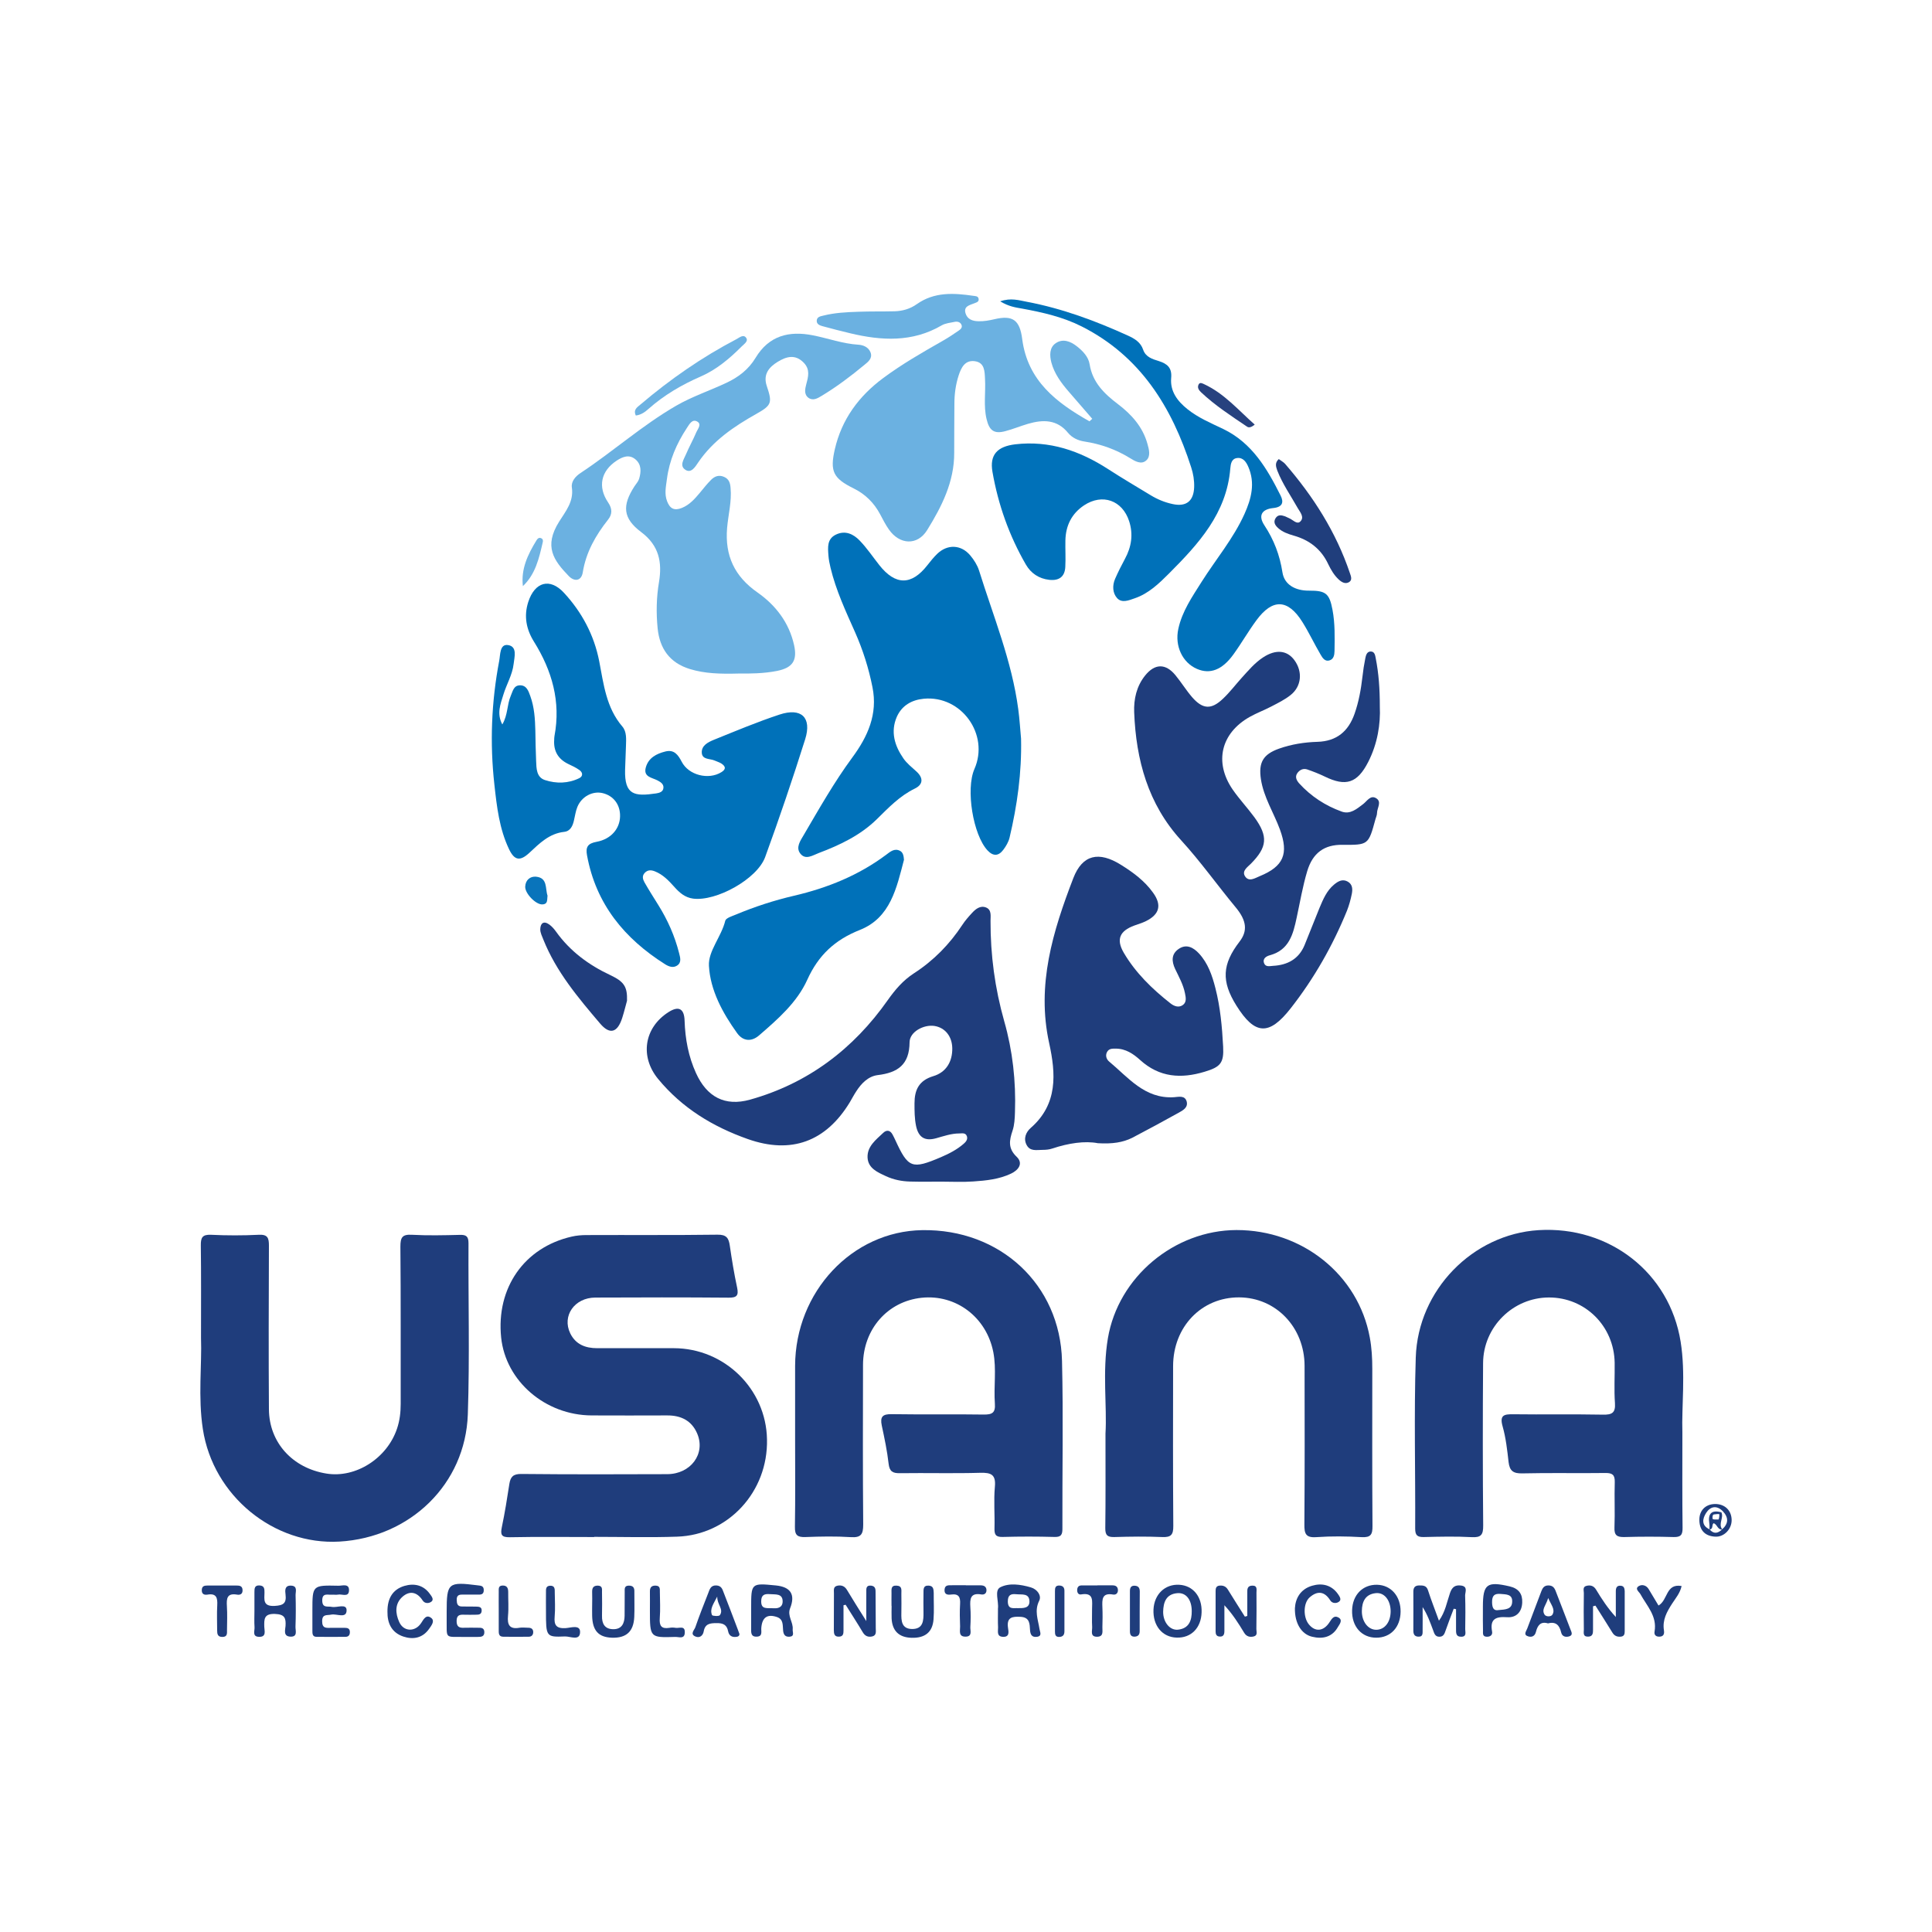
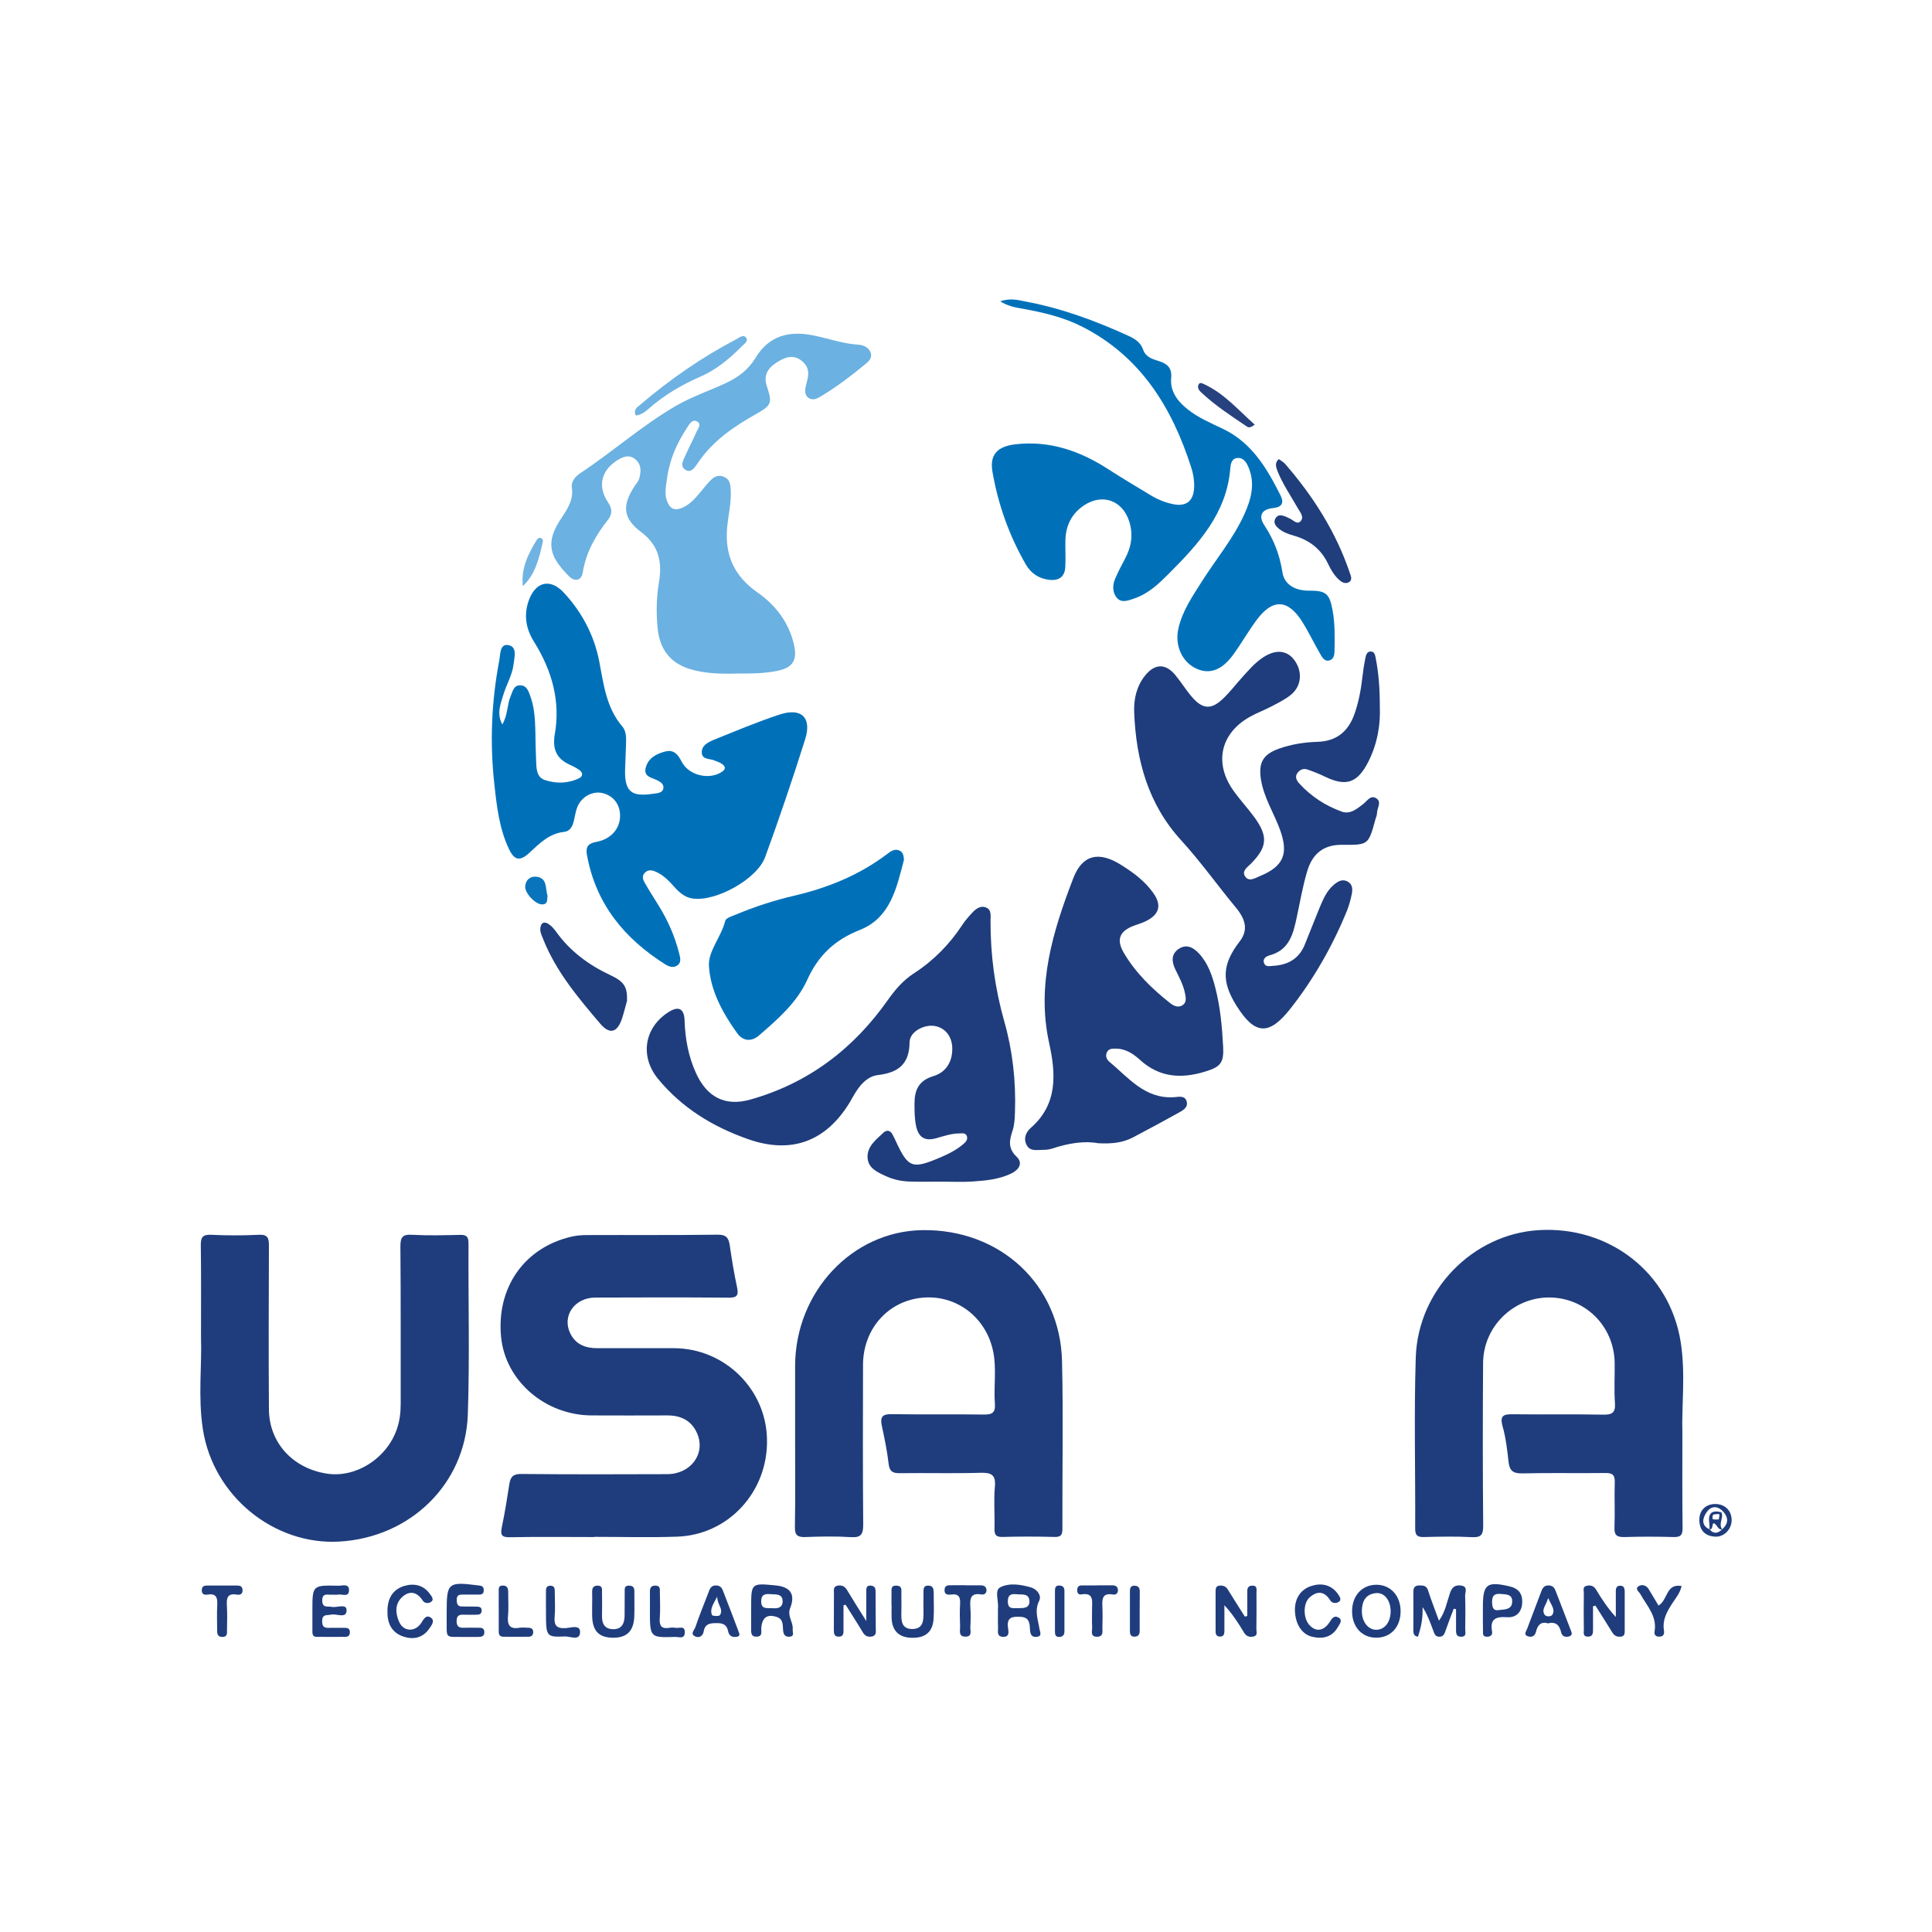
<svg xmlns="http://www.w3.org/2000/svg" style="isolation:isolate" viewBox="0 0 200 200" width="200pt" height="200pt">
  <defs>
    <clipPath id="_clipPath_3U21nGlGC8QoAybGzjzF1eA8nIpGCcQb">
      <rect width="200" height="200" />
    </clipPath>
  </defs>
  <g clip-path="url(#_clipPath_3U21nGlGC8QoAybGzjzF1eA8nIpGCcQb)">
    <g style="isolation:isolate" />
    <g>
      <path d=" M 51.999 74.994 C 52.579 74.014 52.479 72.954 52.869 72.044 C 53.079 71.574 53.159 70.964 53.809 70.944 C 54.519 70.924 54.709 71.544 54.899 72.064 C 55.319 73.224 55.389 74.434 55.419 75.654 C 55.439 76.694 55.449 77.734 55.499 78.774 C 55.529 79.554 55.529 80.464 56.419 80.754 C 57.589 81.134 58.829 81.114 59.969 80.554 C 60.369 80.354 60.339 79.964 59.979 79.714 C 59.629 79.464 59.229 79.274 58.839 79.094 C 57.779 78.584 57.289 77.754 57.369 76.584 C 57.379 76.454 57.369 76.324 57.399 76.194 C 58.069 72.634 57.149 69.424 55.269 66.414 C 54.479 65.144 54.209 63.774 54.689 62.304 C 55.359 60.244 56.919 59.784 58.379 61.364 C 60.229 63.364 61.499 65.734 62.029 68.444 C 62.489 70.824 62.749 73.254 64.429 75.214 C 64.889 75.754 64.819 76.524 64.799 77.224 C 64.779 78.044 64.729 78.874 64.709 79.694 C 64.639 82.304 65.679 82.464 67.919 82.134 C 68.239 82.084 68.649 81.984 68.679 81.554 C 68.709 81.154 68.379 80.954 68.059 80.784 C 67.479 80.484 66.569 80.434 66.859 79.424 C 67.139 78.444 67.959 78.024 68.879 77.794 C 69.789 77.564 70.199 78.144 70.569 78.854 C 71.289 80.254 73.349 80.764 74.679 79.934 C 75.179 79.624 75.119 79.344 74.699 79.054 C 74.489 78.914 74.229 78.844 73.989 78.734 C 73.499 78.514 72.699 78.664 72.649 77.934 C 72.599 77.174 73.309 76.824 73.899 76.584 C 76.149 75.674 78.389 74.734 80.689 73.974 C 82.959 73.224 84.059 74.274 83.349 76.534 C 82.059 80.624 80.679 84.694 79.209 88.724 C 78.369 91.014 74.129 93.334 71.749 93.024 C 70.919 92.914 70.339 92.414 69.809 91.814 C 69.229 91.164 68.629 90.534 67.799 90.204 C 67.399 90.044 67.039 90.034 66.729 90.374 C 66.439 90.694 66.549 91.034 66.719 91.344 C 67.169 92.134 67.659 92.904 68.139 93.674 C 69.109 95.224 69.849 96.884 70.299 98.664 C 70.409 99.114 70.589 99.644 70.079 99.964 C 69.669 100.224 69.229 100.054 68.859 99.824 C 64.639 97.164 61.689 93.584 60.769 88.544 C 60.609 87.684 60.839 87.314 61.759 87.144 C 63.269 86.864 64.169 85.774 64.189 84.494 C 64.209 83.294 63.509 82.374 62.389 82.104 C 61.349 81.854 60.209 82.454 59.769 83.534 C 59.589 83.974 59.529 84.454 59.419 84.914 C 59.289 85.494 59.049 86.044 58.399 86.114 C 56.859 86.284 55.849 87.304 54.799 88.284 C 53.839 89.174 53.259 89.084 52.699 87.914 C 51.689 85.804 51.429 83.504 51.179 81.224 C 50.699 76.934 50.869 72.644 51.679 68.404 C 51.799 67.774 51.729 66.664 52.569 66.774 C 53.589 66.914 53.249 68.014 53.169 68.744 C 53.039 69.874 52.419 70.864 52.099 71.944 C 51.809 72.894 51.399 73.874 51.999 74.994 Z " fill="rgb(0,113,185)" />
      <path d=" M 142.839 73.154 C 142.919 74.934 142.609 76.974 141.639 78.874 C 140.509 81.084 139.319 81.454 137.129 80.384 C 136.549 80.104 135.939 79.864 135.329 79.654 C 134.919 79.514 134.549 79.684 134.299 80.034 C 134.029 80.424 134.219 80.784 134.489 81.094 C 135.709 82.434 137.199 83.404 138.889 84.014 C 139.769 84.334 140.449 83.744 141.119 83.234 C 141.509 82.934 141.859 82.294 142.429 82.614 C 143.089 82.984 142.549 83.634 142.549 84.164 C 142.549 84.374 142.449 84.584 142.389 84.794 C 141.659 87.474 141.659 87.474 138.949 87.454 C 137.109 87.434 135.889 88.274 135.319 90.194 C 134.849 91.764 134.579 93.394 134.229 95.004 C 133.869 96.694 133.459 98.334 131.469 98.884 C 131.129 98.974 130.669 99.204 130.859 99.714 C 131.019 100.134 131.459 100.004 131.779 99.984 C 133.279 99.904 134.449 99.284 135.049 97.834 C 135.579 96.554 136.069 95.254 136.599 93.974 C 136.969 93.094 137.339 92.204 138.099 91.574 C 138.509 91.234 138.969 90.954 139.519 91.264 C 140.029 91.554 140.029 92.064 139.939 92.534 C 139.819 93.124 139.659 93.714 139.439 94.274 C 137.959 97.904 136.029 101.294 133.609 104.384 C 131.369 107.244 129.899 107.154 127.989 104.094 C 126.419 101.584 126.509 99.824 128.319 97.474 C 129.149 96.394 129.079 95.334 127.939 93.954 C 126.029 91.654 124.299 89.204 122.269 86.984 C 118.849 83.244 117.599 78.664 117.409 73.724 C 117.359 72.374 117.649 71.044 118.539 69.934 C 119.539 68.684 120.659 68.654 121.679 69.894 C 122.289 70.634 122.789 71.454 123.409 72.174 C 124.509 73.434 125.399 73.484 126.609 72.324 C 127.299 71.674 127.879 70.904 128.519 70.194 C 129.219 69.424 129.889 68.614 130.769 68.044 C 132.069 67.194 133.239 67.304 133.999 68.344 C 134.869 69.534 134.739 71.054 133.599 71.954 C 132.999 72.434 132.279 72.784 131.589 73.144 C 130.859 73.524 130.079 73.814 129.369 74.214 C 126.389 75.894 125.669 78.904 127.599 81.724 C 128.289 82.724 129.129 83.614 129.849 84.594 C 131.299 86.584 131.189 87.694 129.489 89.414 C 129.139 89.764 128.539 90.154 128.879 90.704 C 129.279 91.334 129.909 90.904 130.399 90.704 C 132.879 89.684 133.419 88.394 132.499 85.874 C 131.859 84.134 130.819 82.544 130.529 80.664 C 130.269 78.934 130.749 78.084 132.419 77.494 C 133.699 77.044 135.029 76.834 136.379 76.794 C 138.379 76.734 139.589 75.704 140.229 73.874 C 140.659 72.644 140.889 71.364 141.039 70.064 C 141.109 69.414 141.209 68.774 141.339 68.134 C 141.399 67.844 141.489 67.484 141.839 67.444 C 142.319 67.404 142.359 67.864 142.419 68.164 C 142.719 69.704 142.839 71.254 142.839 73.154 Z " fill="rgb(31,61,124)" />
      <path d=" M 103.539 31.194 C 104.659 30.804 105.509 31.094 106.319 31.244 C 109.959 31.934 113.409 33.214 116.769 34.744 C 117.449 35.054 118.079 35.424 118.339 36.204 C 118.599 36.964 119.299 37.174 119.949 37.374 C 120.839 37.654 121.339 38.074 121.239 39.134 C 121.119 40.504 121.879 41.514 122.909 42.344 C 124.039 43.254 125.369 43.804 126.659 44.424 C 129.619 45.864 131.169 48.514 132.559 51.284 C 132.919 51.994 132.779 52.494 131.799 52.594 C 130.619 52.714 130.229 53.374 130.879 54.364 C 131.879 55.884 132.479 57.454 132.759 59.254 C 132.959 60.544 134.109 61.154 135.509 61.144 C 137.249 61.134 137.619 61.434 137.939 63.124 C 138.209 64.544 138.169 65.974 138.149 67.404 C 138.139 67.794 138.069 68.234 137.629 68.364 C 137.159 68.514 136.899 68.094 136.719 67.784 C 136.059 66.664 135.509 65.484 134.819 64.384 C 133.329 62.004 131.729 61.944 130.069 64.204 C 129.219 65.354 128.509 66.604 127.669 67.764 C 126.509 69.364 125.249 69.824 123.909 69.244 C 122.419 68.604 121.589 66.884 121.979 65.104 C 122.369 63.284 123.419 61.774 124.389 60.234 C 125.869 57.894 127.679 55.754 128.829 53.204 C 129.539 51.624 129.959 50.004 129.219 48.314 C 129.009 47.834 128.689 47.344 128.079 47.414 C 127.479 47.474 127.399 48.034 127.359 48.504 C 126.979 53.144 124.069 56.304 121.019 59.364 C 119.989 60.394 118.909 61.444 117.469 61.934 C 116.859 62.144 116.139 62.464 115.639 61.914 C 115.169 61.384 115.139 60.614 115.429 59.934 C 115.739 59.224 116.089 58.524 116.459 57.844 C 117.129 56.604 117.329 55.314 116.889 53.954 C 116.189 51.794 114.119 51.054 112.219 52.314 C 110.929 53.174 110.319 54.424 110.289 55.954 C 110.269 56.864 110.329 57.774 110.279 58.684 C 110.229 59.714 109.619 60.134 108.619 60.024 C 107.549 59.904 106.719 59.344 106.199 58.444 C 104.469 55.454 103.329 52.234 102.739 48.844 C 102.429 47.064 103.249 46.214 105.109 45.994 C 108.639 45.584 111.769 46.664 114.699 48.554 C 116.149 49.494 117.649 50.374 119.129 51.274 C 119.839 51.704 120.599 52.014 121.409 52.184 C 122.819 52.484 123.569 51.854 123.619 50.424 C 123.639 49.724 123.529 49.044 123.309 48.374 C 121.309 42.144 118.059 36.874 111.999 33.804 C 110.049 32.814 107.929 32.334 105.799 31.944 C 105.099 31.824 104.419 31.724 103.539 31.194 Z " fill="rgb(0,113,185)" />
      <path d=" M 97.479 122.324 C 96.399 122.324 95.309 122.344 94.229 122.314 C 93.359 122.294 92.499 122.124 91.709 121.754 C 90.839 121.354 89.859 120.934 89.809 119.824 C 89.759 118.674 90.679 117.984 91.429 117.274 C 91.759 116.954 92.139 116.974 92.389 117.434 C 92.489 117.624 92.589 117.814 92.679 118.014 C 94.019 120.934 94.399 121.074 97.419 119.784 C 98.259 119.424 99.069 119.004 99.759 118.404 C 99.979 118.214 100.209 117.954 100.089 117.614 C 99.949 117.234 99.589 117.334 99.309 117.334 C 98.469 117.334 97.689 117.614 96.899 117.834 C 95.739 118.154 95.079 117.744 94.829 116.554 C 94.669 115.774 94.669 115.004 94.669 114.224 C 94.669 112.834 95.119 111.854 96.609 111.404 C 97.959 111.004 98.599 109.884 98.579 108.514 C 98.559 107.274 97.829 106.374 96.719 106.204 C 95.629 106.044 94.169 106.804 94.159 107.894 C 94.139 110.214 92.939 111.044 90.859 111.294 C 89.889 111.414 89.169 112.144 88.639 112.974 C 88.399 113.334 88.199 113.724 87.979 114.094 C 85.499 118.184 81.909 119.504 77.409 117.914 C 73.789 116.634 70.609 114.704 68.129 111.694 C 66.229 109.394 66.659 106.384 69.219 104.764 C 70.249 104.114 70.829 104.394 70.869 105.664 C 70.929 107.554 71.269 109.374 72.049 111.084 C 73.169 113.554 75.039 114.564 77.649 113.834 C 83.639 112.154 88.339 108.594 91.899 103.534 C 92.669 102.444 93.489 101.484 94.599 100.764 C 96.639 99.444 98.289 97.764 99.619 95.744 C 99.899 95.314 100.249 94.914 100.599 94.534 C 100.989 94.104 101.479 93.704 102.079 93.944 C 102.669 94.184 102.539 94.824 102.539 95.324 C 102.529 98.854 102.989 102.304 103.959 105.724 C 104.829 108.774 105.179 111.934 105.069 115.124 C 105.049 115.774 105.019 116.444 104.819 117.044 C 104.479 118.054 104.329 118.874 105.239 119.744 C 105.949 120.424 105.449 121.114 104.679 121.484 C 103.449 122.074 102.099 122.214 100.759 122.304 C 99.649 122.384 98.559 122.324 97.479 122.324 Z " fill="rgb(31,61,124)" />
-       <path d=" M 105.699 76.464 C 105.779 79.984 105.299 83.374 104.509 86.714 C 104.399 87.164 104.139 87.604 103.859 87.974 C 103.369 88.624 102.819 88.664 102.229 88.034 C 100.729 86.424 99.959 81.704 100.869 79.614 C 102.449 76.034 99.519 71.954 95.619 72.334 C 94.379 72.454 93.359 73.034 92.839 74.204 C 92.169 75.744 92.609 77.194 93.509 78.494 C 93.869 79.024 94.399 79.434 94.879 79.874 C 95.619 80.554 95.549 81.224 94.699 81.634 C 93.139 82.394 91.989 83.604 90.779 84.794 C 89.079 86.464 86.959 87.474 84.759 88.304 C 84.139 88.534 83.399 89.064 82.849 88.364 C 82.349 87.724 82.859 87.024 83.199 86.444 C 84.799 83.714 86.359 80.954 88.239 78.404 C 89.829 76.244 90.879 73.934 90.319 71.144 C 89.929 69.174 89.329 67.284 88.519 65.454 C 87.549 63.274 86.539 61.114 85.979 58.784 C 85.879 58.364 85.789 57.934 85.759 57.504 C 85.699 56.674 85.599 55.794 86.529 55.344 C 87.499 54.874 88.349 55.284 88.999 55.964 C 89.749 56.744 90.359 57.654 91.029 58.504 C 92.699 60.614 94.359 60.614 95.999 58.514 C 96.319 58.104 96.649 57.694 97.019 57.334 C 98.079 56.314 99.489 56.364 100.439 57.494 C 100.819 57.944 101.169 58.494 101.349 59.054 C 102.829 63.804 104.749 68.434 105.409 73.414 C 105.549 74.454 105.609 75.494 105.699 76.464 Z " fill="rgb(0,113,185)" />
      <path d=" M 76.469 69.724 C 74.549 69.774 72.969 69.734 71.399 69.254 C 69.299 68.604 68.289 67.114 68.079 65.054 C 67.919 63.454 67.949 61.844 68.219 60.254 C 68.559 58.204 68.229 56.474 66.379 55.084 C 64.469 53.654 64.389 52.334 65.679 50.344 C 65.839 50.094 66.069 49.854 66.159 49.574 C 66.379 48.834 66.419 48.074 65.759 47.534 C 65.119 47.014 64.449 47.284 63.839 47.684 C 62.209 48.754 61.849 50.394 62.959 52.024 C 63.399 52.674 63.389 53.244 62.939 53.804 C 61.659 55.424 60.669 57.154 60.329 59.244 C 60.189 60.144 59.479 60.244 58.889 59.644 C 57.309 58.014 56.269 56.564 57.879 54.004 C 58.569 52.904 59.409 51.914 59.199 50.464 C 59.109 49.834 59.579 49.304 60.099 48.964 C 63.459 46.744 66.479 44.034 69.989 42.004 C 71.649 41.044 73.469 40.444 75.189 39.634 C 76.449 39.044 77.489 38.244 78.209 37.054 C 79.599 34.734 81.689 34.224 84.159 34.714 C 85.729 35.024 87.239 35.584 88.859 35.684 C 89.359 35.714 89.909 35.934 90.119 36.484 C 90.349 37.104 89.859 37.464 89.469 37.784 C 88.069 38.944 86.609 40.044 85.049 40.984 C 84.649 41.224 84.179 41.514 83.709 41.194 C 83.189 40.824 83.349 40.234 83.469 39.754 C 83.679 38.974 83.869 38.254 83.219 37.564 C 82.339 36.634 81.399 36.904 80.509 37.454 C 79.609 38.004 78.979 38.744 79.369 39.934 C 79.959 41.694 79.899 41.944 78.299 42.844 C 75.969 44.154 73.799 45.624 72.269 47.884 C 71.989 48.294 71.569 49.024 70.969 48.644 C 70.289 48.224 70.799 47.544 71.019 47.014 C 71.339 46.254 71.749 45.534 72.069 44.774 C 72.219 44.414 72.679 43.914 72.169 43.634 C 71.649 43.344 71.359 43.924 71.099 44.314 C 70.039 45.924 69.289 47.654 69.039 49.594 C 68.939 50.374 68.759 51.124 69.059 51.894 C 69.349 52.654 69.799 52.894 70.579 52.584 C 71.379 52.264 71.919 51.644 72.449 51.014 C 72.839 50.544 73.209 50.064 73.639 49.644 C 73.989 49.304 74.429 49.134 74.949 49.364 C 75.469 49.584 75.589 50.004 75.629 50.514 C 75.759 51.914 75.389 53.274 75.269 54.654 C 75.029 57.524 76.039 59.674 78.419 61.334 C 80.299 62.654 81.679 64.444 82.199 66.764 C 82.559 68.374 82.059 69.124 80.439 69.454 C 79.019 69.734 77.589 69.734 76.469 69.724 Z " fill="rgb(107,177,225)" />
      <path d=" M 113.649 118.344 C 112.309 118.084 110.609 118.334 108.939 118.894 C 108.619 119.004 108.259 119.034 107.909 119.034 C 107.319 119.034 106.639 119.214 106.279 118.534 C 105.909 117.844 106.229 117.174 106.699 116.764 C 109.529 114.294 109.299 111.134 108.609 107.984 C 107.279 101.944 108.999 96.384 111.109 90.904 C 112.059 88.444 113.769 88.104 116.039 89.524 C 117.289 90.304 118.489 91.184 119.359 92.404 C 120.289 93.684 120.039 94.654 118.629 95.354 C 118.249 95.544 117.819 95.664 117.419 95.814 C 115.919 96.364 115.519 97.234 116.329 98.624 C 117.549 100.704 119.259 102.364 121.149 103.854 C 121.539 104.164 122.029 104.354 122.469 104.024 C 122.849 103.724 122.759 103.264 122.669 102.824 C 122.489 101.914 122.039 101.124 121.649 100.304 C 121.279 99.514 121.239 98.754 122.029 98.224 C 122.829 97.684 123.549 98.094 124.109 98.694 C 125.049 99.704 125.489 100.994 125.819 102.294 C 126.329 104.274 126.509 106.304 126.619 108.344 C 126.709 110.044 126.339 110.454 124.709 110.944 C 122.269 111.684 120.029 111.544 118.029 109.734 C 117.339 109.104 116.519 108.544 115.489 108.554 C 115.139 108.554 114.789 108.534 114.589 108.924 C 114.399 109.304 114.569 109.674 114.799 109.874 C 116.799 111.534 118.489 113.764 121.519 113.584 C 121.999 113.554 122.669 113.354 122.849 114.044 C 122.999 114.664 122.439 114.954 121.989 115.204 C 120.399 116.084 118.799 116.954 117.189 117.794 C 116.229 118.264 115.159 118.434 113.649 118.344 Z " fill="rgb(31,61,124)" />
-       <path d=" M 113.069 43.354 C 112.249 42.414 111.439 41.464 110.619 40.524 C 109.849 39.634 109.149 38.684 108.839 37.534 C 108.649 36.804 108.619 35.964 109.309 35.514 C 110.029 35.034 110.809 35.324 111.469 35.844 C 112.099 36.334 112.679 36.944 112.799 37.714 C 113.099 39.594 114.319 40.764 115.729 41.834 C 117.139 42.904 118.289 44.184 118.779 45.934 C 118.939 46.504 119.149 47.234 118.659 47.664 C 118.139 48.134 117.479 47.734 116.979 47.424 C 115.519 46.524 113.949 45.964 112.249 45.704 C 111.599 45.604 110.989 45.324 110.559 44.804 C 109.419 43.404 107.959 43.424 106.419 43.874 C 105.629 44.104 104.869 44.424 104.069 44.634 C 102.909 44.944 102.409 44.574 102.129 43.384 C 101.799 42.004 102.049 40.614 101.969 39.234 C 101.929 38.444 101.939 37.544 100.929 37.394 C 99.909 37.244 99.509 38.034 99.239 38.864 C 98.929 39.814 98.799 40.804 98.799 41.804 C 98.799 43.494 98.769 45.184 98.779 46.884 C 98.789 49.874 97.489 52.434 95.979 54.874 C 94.969 56.504 93.129 56.404 92.019 54.814 C 91.669 54.324 91.399 53.774 91.109 53.234 C 90.479 52.054 89.579 51.154 88.359 50.554 C 86.249 49.514 85.899 48.784 86.419 46.514 C 87.129 43.414 88.899 41.014 91.419 39.144 C 93.369 37.694 95.479 36.484 97.589 35.284 C 98.149 34.964 98.699 34.604 99.229 34.234 C 99.439 34.094 99.669 33.894 99.519 33.594 C 99.389 33.334 99.109 33.264 98.849 33.314 C 98.379 33.414 97.869 33.454 97.479 33.684 C 94.449 35.454 91.259 35.274 88.029 34.504 C 87.059 34.274 86.099 34.024 85.139 33.764 C 84.849 33.684 84.519 33.554 84.549 33.174 C 84.579 32.804 84.919 32.744 85.219 32.674 C 86.399 32.374 87.609 32.314 88.819 32.274 C 90.079 32.224 91.339 32.254 92.589 32.224 C 93.429 32.204 94.219 31.974 94.909 31.484 C 96.719 30.204 98.729 30.324 100.769 30.624 C 100.979 30.654 101.239 30.644 101.299 30.904 C 101.379 31.254 101.079 31.304 100.839 31.404 C 100.369 31.594 99.739 31.704 99.949 32.424 C 100.129 33.044 100.669 33.244 101.279 33.254 C 101.849 33.274 102.389 33.174 102.949 33.044 C 104.849 32.594 105.569 33.134 105.819 35.104 C 106.379 39.424 109.379 41.694 112.779 43.614 C 112.879 43.534 112.979 43.444 113.069 43.354 Z " fill="rgb(107,177,225)" />
      <path d=" M 93.579 89.004 C 92.819 91.904 92.189 95.004 89.019 96.264 C 86.419 97.294 84.719 98.884 83.569 101.424 C 82.509 103.774 80.519 105.504 78.579 107.184 C 77.789 107.864 76.919 107.794 76.309 106.954 C 74.799 104.854 73.529 102.514 73.389 99.984 C 73.299 98.454 74.679 96.964 75.079 95.314 C 75.149 95.034 75.769 94.844 76.159 94.684 C 78.119 93.864 80.139 93.204 82.209 92.724 C 85.669 91.914 88.889 90.614 91.749 88.474 C 92.159 88.164 92.599 87.784 93.159 88.074 C 93.489 88.234 93.549 88.614 93.579 89.004 Z " fill="rgb(0,113,185)" />
      <path d=" M 64.909 103.594 C 64.799 103.974 64.629 104.694 64.409 105.384 C 63.919 106.894 63.139 107.144 62.129 105.964 C 59.859 103.294 57.589 100.604 56.259 97.294 C 56.119 96.934 55.919 96.554 55.929 96.194 C 55.939 95.604 56.259 95.274 56.859 95.704 C 57.139 95.904 57.369 96.174 57.569 96.454 C 59.019 98.474 60.939 99.894 63.179 100.944 C 64.619 101.624 64.949 102.154 64.909 103.594 Z " fill="rgb(32,61,124)" />
      <path d=" M 132.379 47.524 C 132.629 47.714 132.869 47.834 133.029 48.014 C 135.949 51.384 138.309 55.084 139.739 59.324 C 139.849 59.644 140.019 60.044 139.649 60.264 C 139.269 60.484 138.909 60.284 138.599 60.004 C 138.109 59.554 137.779 58.984 137.499 58.404 C 136.769 56.844 135.549 55.904 133.919 55.444 C 133.329 55.274 132.759 55.074 132.299 54.654 C 132.009 54.384 131.779 54.054 132.059 53.624 C 132.309 53.254 132.649 53.324 132.979 53.434 C 133.139 53.484 133.289 53.584 133.449 53.644 C 133.829 53.794 134.249 54.324 134.599 53.994 C 135.069 53.544 134.579 53.014 134.339 52.594 C 133.619 51.314 132.769 50.104 132.229 48.724 C 132.099 48.344 131.929 47.924 132.379 47.524 Z " fill="rgb(32,62,124)" />
      <path d=" M 65.819 43.014 C 65.529 42.394 65.989 42.144 66.289 41.884 C 69.369 39.264 72.669 36.974 76.249 35.104 C 76.549 34.944 76.989 34.544 77.269 35.014 C 77.459 35.334 77.029 35.614 76.789 35.854 C 75.529 37.114 74.179 38.264 72.519 38.984 C 70.569 39.834 68.739 40.904 67.139 42.324 C 66.769 42.664 66.339 42.954 65.819 43.014 Z " fill="rgb(109,178,226)" />
      <path d=" M 129.889 43.954 C 129.499 44.274 129.259 44.284 129.089 44.164 C 127.449 43.054 125.779 41.974 124.329 40.604 C 124.099 40.384 123.919 40.124 124.079 39.804 C 124.209 39.534 124.479 39.694 124.639 39.764 C 126.739 40.734 128.189 42.454 129.889 43.954 Z " fill="rgb(39,66,127)" />
      <path d=" M 54.129 60.674 C 53.919 58.894 54.639 57.404 55.519 55.964 C 55.629 55.774 55.789 55.594 56.039 55.724 C 56.219 55.814 56.229 55.994 56.179 56.164 C 55.799 57.794 55.439 59.434 54.129 60.674 Z " fill="rgb(111,179,226)" />
      <path d=" M 56.679 92.714 C 56.619 93.124 56.749 93.594 56.149 93.624 C 55.479 93.664 54.339 92.494 54.369 91.784 C 54.399 91.084 54.899 90.704 55.479 90.754 C 56.719 90.864 56.429 91.994 56.679 92.714 Z " fill="rgb(9,116,187)" />
      <g>
        <path d=" M 109.979 158.204 C 109.959 152.434 110.079 146.654 109.939 140.884 C 109.749 132.964 103.519 127.214 95.469 127.344 C 88.209 127.454 82.329 133.734 82.309 141.394 C 82.309 143.914 82.309 146.434 82.309 148.944 C 82.309 151.984 82.339 155.024 82.289 158.054 C 82.269 158.934 82.559 159.144 83.389 159.114 C 84.949 159.054 86.519 159.024 88.079 159.124 C 89.139 159.194 89.359 158.824 89.359 157.824 C 89.309 152.314 89.329 146.804 89.339 141.284 C 89.349 137.604 91.879 134.714 95.409 134.344 C 98.959 133.974 102.119 136.344 102.829 139.984 C 103.169 141.744 102.859 143.534 102.989 145.304 C 103.059 146.254 102.709 146.444 101.829 146.434 C 98.659 146.384 95.489 146.444 92.319 146.394 C 91.379 146.374 91.089 146.644 91.279 147.564 C 91.559 148.874 91.839 150.194 91.989 151.524 C 92.079 152.324 92.409 152.514 93.149 152.504 C 95.929 152.464 98.709 152.544 101.479 152.464 C 102.599 152.434 103.109 152.644 102.989 153.914 C 102.859 155.334 102.989 156.774 102.949 158.204 C 102.929 158.854 103.069 159.124 103.799 159.104 C 105.579 159.054 107.359 159.054 109.139 159.104 C 109.869 159.134 109.989 158.844 109.979 158.204 Z " fill="rgb(31,61,124)" />
        <path d=" M 173.979 138.894 C 172.829 131.724 166.569 126.894 159.269 127.344 C 152.469 127.764 146.779 133.524 146.559 140.534 C 146.369 146.434 146.529 152.344 146.499 158.244 C 146.499 158.944 146.729 159.124 147.389 159.114 C 149.039 159.074 150.689 159.034 152.339 159.124 C 153.339 159.184 153.549 158.864 153.539 157.904 C 153.489 152.304 153.489 146.704 153.529 141.104 C 153.549 137.354 156.629 134.324 160.339 134.314 C 164.089 134.304 167.089 137.274 167.149 141.074 C 167.169 142.464 167.079 143.854 167.179 145.244 C 167.249 146.264 166.869 146.464 165.929 146.444 C 162.849 146.384 159.769 146.444 156.679 146.404 C 155.739 146.394 155.209 146.454 155.549 147.654 C 155.889 148.854 156.029 150.124 156.169 151.364 C 156.279 152.284 156.669 152.544 157.599 152.524 C 160.459 152.454 163.329 152.524 166.189 152.484 C 166.909 152.474 167.179 152.674 167.159 153.424 C 167.109 154.984 167.189 156.554 167.129 158.114 C 167.089 158.944 167.399 159.134 168.169 159.114 C 169.859 159.064 171.559 159.064 173.249 159.114 C 174.009 159.134 174.189 158.874 174.179 158.154 C 174.139 155.074 174.159 151.994 174.159 148.314 C 174.069 145.574 174.509 142.204 173.979 138.894 Z " fill="rgb(31,61,124)" />
        <path d=" M 69.759 139.564 C 67.109 139.554 64.459 139.564 61.819 139.564 C 60.599 139.564 59.589 139.174 59.029 138.024 C 58.159 136.224 59.469 134.334 61.619 134.324 C 66.219 134.304 70.819 134.294 75.419 134.334 C 76.259 134.344 76.479 134.124 76.309 133.304 C 75.999 131.864 75.759 130.404 75.549 128.954 C 75.439 128.174 75.209 127.794 74.269 127.814 C 69.759 127.874 65.239 127.834 60.729 127.854 C 60.209 127.854 59.689 127.894 59.179 128.014 C 54.269 129.134 51.349 133.324 51.879 138.464 C 52.349 142.974 56.449 146.504 61.249 146.524 C 63.849 146.534 66.459 146.534 69.059 146.524 C 70.499 146.514 71.609 147.064 72.179 148.414 C 73.059 150.494 71.509 152.594 69.069 152.604 C 64.039 152.624 58.999 152.634 53.969 152.584 C 53.139 152.574 52.849 152.864 52.729 153.614 C 52.499 155.114 52.259 156.614 51.949 158.094 C 51.789 158.864 51.899 159.154 52.789 159.134 C 55.699 159.074 58.609 159.114 61.509 159.114 C 61.509 159.104 61.509 159.104 61.509 159.094 C 64.369 159.094 67.239 159.174 70.099 159.074 C 75.419 158.894 79.519 154.404 79.399 149.004 C 79.309 143.784 74.999 139.574 69.759 139.564 Z " fill="rgb(31,61,124)" />
-         <path d=" M 135.029 157.804 C 135.019 158.754 135.159 159.204 136.269 159.124 C 137.829 159.014 139.399 159.034 140.959 159.124 C 141.909 159.174 142.089 158.844 142.079 157.964 C 142.039 152.534 142.059 147.114 142.059 141.684 C 142.059 140.594 141.999 139.524 141.799 138.444 C 140.609 131.984 134.829 127.324 127.999 127.334 C 121.559 127.354 115.759 132.194 114.689 138.534 C 114.099 142.024 114.609 145.554 114.439 148.414 C 114.439 152.094 114.459 155.134 114.419 158.174 C 114.409 158.914 114.629 159.134 115.359 159.114 C 117.009 159.064 118.659 159.044 120.309 159.114 C 121.219 159.154 121.469 158.884 121.459 157.964 C 121.419 152.454 121.429 146.934 121.439 141.424 C 121.439 137.344 124.389 134.284 128.279 134.304 C 132.089 134.324 135.039 137.404 135.049 141.384 C 135.059 146.864 135.069 152.334 135.029 157.804 Z " fill="rgb(31,61,124)" />
        <path d=" M 20.999 147.934 C 22.059 154.874 28.369 159.974 35.139 159.584 C 42.459 159.154 48.179 153.644 48.429 146.414 C 48.629 140.514 48.469 134.604 48.499 128.694 C 48.499 127.984 48.259 127.814 47.599 127.834 C 45.949 127.874 44.299 127.914 42.649 127.824 C 41.639 127.764 41.449 128.094 41.449 129.044 C 41.499 134.474 41.469 139.904 41.479 145.334 C 41.479 146.214 41.379 147.064 41.099 147.894 C 40.069 150.964 36.829 153.034 33.799 152.544 C 30.289 151.984 27.859 149.334 27.839 145.884 C 27.799 140.234 27.819 134.594 27.839 128.944 C 27.839 128.154 27.709 127.774 26.789 127.824 C 25.139 127.904 23.489 127.904 21.839 127.824 C 20.929 127.784 20.779 128.134 20.789 128.934 C 20.829 131.934 20.809 134.924 20.809 138.514 C 20.909 141.254 20.489 144.624 20.999 147.934 Z " fill="rgb(31,61,124)" />
-         <path d=" M 151.249 164.134 C 150.629 164.054 150.319 164.294 150.109 164.894 C 149.779 165.844 149.619 166.874 148.959 167.774 C 148.559 166.664 148.159 165.664 147.829 164.634 C 147.669 164.124 147.319 164.124 146.919 164.124 C 146.479 164.124 146.309 164.344 146.309 164.764 C 146.319 166.104 146.309 167.444 146.309 168.794 C 146.309 169.134 146.399 169.394 146.789 169.424 C 147.349 169.464 147.259 169.044 147.269 168.724 C 147.279 167.934 147.269 167.154 147.269 166.364 C 147.769 167.144 148.049 167.944 148.349 168.744 C 148.469 169.054 148.539 169.434 148.999 169.434 C 149.449 169.434 149.539 169.104 149.659 168.764 C 149.919 168.014 150.209 167.274 150.489 166.534 C 150.569 166.554 150.649 166.564 150.729 166.584 C 150.729 167.264 150.729 167.934 150.729 168.614 C 150.729 169.014 150.689 169.444 151.279 169.434 C 151.849 169.424 151.679 168.964 151.679 168.664 C 151.699 167.494 151.709 166.324 151.669 165.154 C 151.679 164.784 151.969 164.234 151.249 164.134 Z " fill="rgb(31,61,124)" />
+         <path d=" M 151.249 164.134 C 150.629 164.054 150.319 164.294 150.109 164.894 C 149.779 165.844 149.619 166.874 148.959 167.774 C 148.559 166.664 148.159 165.664 147.829 164.634 C 147.669 164.124 147.319 164.124 146.919 164.124 C 146.479 164.124 146.309 164.344 146.309 164.764 C 146.319 166.104 146.309 167.444 146.309 168.794 C 146.309 169.134 146.399 169.394 146.789 169.424 C 147.279 167.934 147.269 167.154 147.269 166.364 C 147.769 167.144 148.049 167.944 148.349 168.744 C 148.469 169.054 148.539 169.434 148.999 169.434 C 149.449 169.434 149.539 169.104 149.659 168.764 C 149.919 168.014 150.209 167.274 150.489 166.534 C 150.569 166.554 150.649 166.564 150.729 166.584 C 150.729 167.264 150.729 167.934 150.729 168.614 C 150.729 169.014 150.689 169.444 151.279 169.434 C 151.849 169.424 151.679 168.964 151.679 168.664 C 151.699 167.494 151.709 166.324 151.669 165.154 C 151.679 164.784 151.969 164.234 151.249 164.134 Z " fill="rgb(31,61,124)" />
        <path d=" M 90.639 164.924 C 90.639 164.574 90.669 164.204 90.179 164.144 C 89.629 164.084 89.679 164.484 89.679 164.824 C 89.669 165.694 89.679 166.574 89.679 167.814 C 88.859 166.504 88.259 165.564 87.689 164.604 C 87.449 164.204 87.139 164.074 86.719 164.144 C 86.209 164.234 86.339 164.644 86.329 164.974 C 86.319 166.234 86.329 167.484 86.319 168.744 C 86.319 169.124 86.369 169.454 86.869 169.424 C 87.299 169.404 87.319 169.104 87.319 168.774 C 87.319 167.904 87.319 167.044 87.319 166.174 C 87.389 166.154 87.469 166.144 87.539 166.124 C 88.129 167.074 88.739 168.004 89.309 168.964 C 89.549 169.374 89.869 169.494 90.289 169.404 C 90.759 169.294 90.659 168.884 90.659 168.554 C 90.649 167.354 90.649 166.134 90.639 164.924 Z " fill="rgb(31,61,124)" />
        <path d=" M 130.069 164.874 C 130.069 164.554 130.189 164.124 129.619 164.144 C 129.119 164.164 129.109 164.514 129.119 164.884 C 129.119 165.684 129.119 166.484 129.119 167.284 C 129.039 167.304 128.949 167.324 128.869 167.354 C 128.279 166.424 127.689 165.494 127.109 164.554 C 126.899 164.214 126.609 164.104 126.229 164.144 C 125.879 164.184 125.839 164.444 125.839 164.704 C 125.839 166.094 125.839 167.474 125.839 168.864 C 125.839 169.134 125.889 169.384 126.239 169.414 C 126.659 169.454 126.749 169.184 126.749 168.844 C 126.749 167.954 126.749 167.064 126.749 166.174 C 127.579 167.064 128.199 168.034 128.789 169.014 C 129.029 169.414 129.379 169.504 129.789 169.404 C 130.219 169.294 130.059 168.914 130.059 168.644 C 130.079 167.394 130.079 166.134 130.069 164.874 Z " fill="rgb(31,61,124)" />
        <path d=" M 167.779 164.154 C 167.359 164.114 167.269 164.394 167.269 164.724 C 167.269 165.614 167.269 166.504 167.269 167.394 C 166.449 166.504 165.819 165.544 165.229 164.564 C 164.989 164.164 164.649 164.064 164.239 164.164 C 163.809 164.264 163.959 164.644 163.959 164.914 C 163.939 166.174 163.939 167.434 163.959 168.684 C 163.959 168.994 163.829 169.434 164.399 169.424 C 164.899 169.414 164.909 169.054 164.909 168.694 C 164.909 167.894 164.909 167.084 164.909 166.284 C 164.989 166.264 165.079 166.244 165.159 166.214 C 165.749 167.144 166.339 168.074 166.919 169.014 C 167.129 169.354 167.419 169.464 167.799 169.424 C 168.149 169.384 168.189 169.134 168.189 168.864 C 168.189 167.474 168.189 166.084 168.189 164.704 C 168.169 164.434 168.129 164.184 167.779 164.154 Z " fill="rgb(31,61,124)" />
        <path d=" M 49.479 168.504 C 48.999 168.504 48.529 168.484 48.049 168.504 C 47.529 168.534 47.259 168.394 47.269 167.784 C 47.279 167.234 47.539 167.134 47.999 167.154 C 48.429 167.174 48.859 167.154 49.299 167.154 C 49.569 167.154 49.829 167.124 49.859 166.774 C 49.899 166.324 49.569 166.324 49.259 166.314 C 48.779 166.314 48.309 166.304 47.829 166.304 C 47.339 166.304 47.289 165.994 47.279 165.614 C 47.269 165.224 47.449 165.064 47.819 165.074 C 48.339 165.074 48.859 165.074 49.379 165.074 C 49.719 165.074 50.099 165.124 50.079 164.574 C 50.059 164.144 49.759 164.154 49.449 164.114 C 46.389 163.724 46.239 163.854 46.239 166.844 C 46.239 167.064 46.239 167.274 46.239 167.494 C 46.269 169.734 45.959 169.424 48.139 169.454 C 48.569 169.454 48.999 169.454 49.439 169.454 C 49.809 169.454 50.159 169.434 50.139 168.924 C 50.109 168.484 49.779 168.504 49.479 168.504 Z " fill="rgb(31,61,124)" />
        <path d=" M 35.709 168.514 C 35.229 168.514 34.759 168.504 34.279 168.514 C 33.799 168.514 33.349 168.604 33.349 167.834 C 33.349 167.054 33.839 167.244 34.289 167.144 C 34.849 167.024 35.869 167.594 35.879 166.704 C 35.889 165.954 34.889 166.454 34.349 166.344 C 33.919 166.254 33.369 166.494 33.359 165.694 C 33.349 164.864 33.919 165.114 34.339 165.084 C 34.559 165.064 34.779 165.114 34.989 165.074 C 35.399 164.984 36.099 165.394 36.129 164.644 C 36.159 163.884 35.439 164.164 35.029 164.154 C 32.339 164.094 32.339 164.104 32.339 166.714 C 32.339 167.404 32.339 168.104 32.339 168.794 C 32.339 169.104 32.329 169.444 32.769 169.444 C 33.769 169.454 34.759 169.454 35.759 169.444 C 36.069 169.444 36.219 169.274 36.219 168.954 C 36.219 168.584 35.989 168.514 35.709 168.514 Z " fill="rgb(31,61,124)" />
-         <path d=" M 30.599 165.134 C 30.589 164.764 30.839 164.174 30.129 164.144 C 29.449 164.114 29.509 164.664 29.559 165.064 C 29.669 165.974 29.329 166.194 28.419 166.244 C 27.189 166.304 27.369 165.574 27.379 164.854 C 27.379 164.494 27.379 164.154 26.869 164.124 C 26.349 164.094 26.339 164.434 26.339 164.804 C 26.339 165.454 26.339 166.104 26.339 166.754 C 26.339 167.314 26.309 167.884 26.349 168.444 C 26.379 168.814 26.079 169.414 26.799 169.444 C 27.609 169.474 27.369 168.824 27.359 168.414 C 27.339 167.614 27.319 167.034 28.469 167.074 C 29.469 167.114 29.609 167.494 29.559 168.314 C 29.529 168.724 29.299 169.384 30.049 169.424 C 30.859 169.464 30.569 168.784 30.589 168.374 C 30.629 167.304 30.629 166.214 30.599 165.134 Z " fill="rgb(31,61,124)" />
        <path d=" M 96.149 164.144 C 95.529 164.104 95.609 164.564 95.599 164.934 C 95.589 165.584 95.589 166.234 95.599 166.884 C 95.609 167.744 95.589 168.644 94.409 168.634 C 93.319 168.614 93.289 167.774 93.309 166.954 C 93.319 166.304 93.319 165.654 93.309 165.004 C 93.299 164.634 93.429 164.174 92.819 164.144 C 92.179 164.104 92.299 164.574 92.289 164.944 C 92.279 165.374 92.289 165.814 92.289 166.244 C 92.289 166.244 92.289 166.244 92.299 166.244 C 92.299 166.674 92.279 167.114 92.299 167.544 C 92.369 168.844 93.069 169.504 94.359 169.544 C 95.759 169.584 96.539 168.964 96.639 167.634 C 96.709 166.734 96.649 165.814 96.659 164.904 C 96.639 164.534 96.639 164.174 96.149 164.144 Z " fill="rgb(31,61,124)" />
        <path d=" M 65.079 164.144 C 64.609 164.154 64.669 164.504 64.669 164.794 C 64.659 165.614 64.669 166.444 64.659 167.264 C 64.649 168.034 64.379 168.664 63.479 168.654 C 62.599 168.644 62.299 168.084 62.319 167.264 C 62.339 166.444 62.329 165.614 62.319 164.794 C 62.319 164.504 62.379 164.164 61.899 164.144 C 61.449 164.134 61.289 164.354 61.299 164.784 C 61.319 165.264 61.299 165.734 61.299 166.214 C 61.299 166.564 61.289 166.904 61.299 167.254 C 61.329 168.794 61.949 169.484 63.339 169.534 C 64.829 169.584 65.589 168.904 65.659 167.384 C 65.699 166.524 65.659 165.654 65.669 164.784 C 65.689 164.344 65.529 164.134 65.079 164.144 Z " fill="rgb(31,61,124)" />
        <path d=" M 43.599 168.014 C 42.979 168.964 41.779 168.924 41.329 167.914 C 40.919 167.014 40.849 166.004 41.679 165.284 C 42.429 164.634 43.179 164.804 43.749 165.674 C 43.979 166.034 44.419 165.994 44.669 165.794 C 44.949 165.564 44.659 165.224 44.509 165.014 C 43.849 164.084 42.879 163.874 41.859 164.174 C 40.629 164.544 40.099 165.494 40.109 166.834 C 40.089 167.994 40.509 168.994 41.749 169.414 C 42.769 169.754 43.739 169.574 44.409 168.634 C 44.639 168.304 45.039 167.824 44.659 167.504 C 44.139 167.084 43.879 167.574 43.599 168.014 Z " fill="rgb(31,61,124)" />
        <path d=" M 138.539 167.434 C 138.119 167.204 137.889 167.524 137.649 167.904 C 137.019 168.904 136.129 168.964 135.469 168.124 C 134.899 167.394 134.909 165.954 135.569 165.364 C 136.349 164.674 137.099 164.694 137.709 165.674 C 137.919 166.014 138.389 166.004 138.639 165.784 C 138.899 165.574 138.659 165.234 138.489 164.994 C 137.819 164.064 136.849 163.854 135.829 164.154 C 134.599 164.514 134.099 165.494 134.049 166.484 C 134.019 168.044 134.729 169.174 135.829 169.434 C 136.929 169.704 137.919 169.474 138.509 168.414 C 138.679 168.134 139.039 167.694 138.539 167.434 Z " fill="rgb(31,61,124)" />
        <path d=" M 101.549 164.114 C 101.029 164.114 100.509 164.114 99.989 164.114 C 99.989 164.114 99.989 164.114 99.989 164.104 C 99.509 164.104 99.029 164.094 98.559 164.104 C 98.229 164.114 97.819 164.034 97.779 164.554 C 97.739 165.084 98.119 165.114 98.469 165.064 C 99.249 164.964 99.429 165.334 99.389 166.034 C 99.339 166.814 99.359 167.594 99.389 168.374 C 99.399 168.804 99.189 169.444 99.969 169.424 C 100.679 169.414 100.429 168.814 100.449 168.434 C 100.489 167.744 100.499 167.044 100.449 166.354 C 100.399 165.524 100.449 164.864 101.569 165.054 C 101.839 165.104 102.099 164.994 102.119 164.654 C 102.129 164.294 101.919 164.124 101.549 164.114 Z " fill="rgb(31,61,124)" />
        <path d=" M 171.689 166.204 C 171.329 165.604 170.999 165.054 170.669 164.504 C 170.429 164.104 169.989 163.994 169.659 164.184 C 169.189 164.464 169.669 164.774 169.809 165.014 C 170.479 166.244 171.559 167.294 171.279 168.894 C 171.209 169.264 171.449 169.454 171.829 169.424 C 172.259 169.394 172.299 169.074 172.249 168.764 C 172.079 167.694 172.549 166.854 173.099 166.004 C 173.459 165.444 173.919 164.924 174.079 164.184 C 172.429 163.894 172.679 165.634 171.689 166.204 Z " fill="rgb(31,61,124)" />
        <path d=" M 24.469 164.134 C 23.999 164.134 23.519 164.134 23.049 164.134 C 22.529 164.134 22.009 164.134 21.499 164.134 C 21.179 164.134 20.899 164.164 20.889 164.604 C 20.879 165.034 21.149 165.124 21.479 165.074 C 22.419 164.914 22.529 165.424 22.489 166.184 C 22.439 167.044 22.479 167.904 22.479 168.774 C 22.479 169.154 22.529 169.454 23.019 169.454 C 23.559 169.454 23.499 169.074 23.499 168.734 C 23.509 167.914 23.539 167.094 23.489 166.274 C 23.439 165.494 23.489 164.894 24.529 165.074 C 24.859 165.134 25.129 165.014 25.109 164.594 C 25.089 164.154 24.779 164.134 24.469 164.134 Z " fill="rgb(31,61,124)" />
        <path d=" M 115.159 164.114 C 114.639 164.114 114.119 164.114 113.609 164.114 C 113.609 164.114 113.609 164.124 113.609 164.124 C 113.049 164.124 112.489 164.114 111.929 164.124 C 111.609 164.134 111.499 164.364 111.509 164.654 C 111.519 164.904 111.659 165.094 111.909 165.054 C 113.299 164.814 113.039 165.794 113.049 166.584 C 113.059 167.184 113.019 167.794 113.059 168.394 C 113.089 168.804 112.799 169.464 113.609 169.434 C 114.279 169.404 114.099 168.844 114.119 168.444 C 114.139 167.754 114.149 167.064 114.119 166.374 C 114.089 165.594 114.059 164.864 115.209 165.064 C 115.479 165.114 115.709 164.984 115.729 164.644 C 115.729 164.254 115.509 164.114 115.159 164.114 Z " fill="rgb(31,61,124)" />
        <path d=" M 69.939 168.514 C 69.729 168.474 69.499 168.474 69.289 168.514 C 68.469 168.644 68.239 168.304 68.299 167.514 C 68.369 166.614 68.319 165.704 68.309 164.794 C 68.309 164.494 68.349 164.164 67.889 164.144 C 67.449 164.124 67.269 164.324 67.279 164.764 C 67.289 165.414 67.279 166.064 67.279 166.704 C 67.279 169.524 67.279 169.534 69.909 169.454 C 70.279 169.444 70.879 169.714 70.889 168.994 C 70.919 168.244 70.309 168.574 69.939 168.514 Z " fill="rgb(31,61,124)" />
        <path d=" M 54.689 168.504 C 54.389 168.504 54.069 168.454 53.779 168.504 C 52.759 168.684 52.499 168.214 52.589 167.274 C 52.669 166.454 52.599 165.624 52.609 164.804 C 52.609 164.404 52.489 164.124 52.029 164.134 C 51.549 164.144 51.639 164.514 51.629 164.794 C 51.619 165.444 51.629 166.094 51.629 166.744 C 51.629 167.394 51.629 168.044 51.629 168.694 C 51.629 169.044 51.589 169.434 52.109 169.434 C 52.979 169.444 53.849 169.444 54.719 169.434 C 55.019 169.434 55.199 169.264 55.199 168.944 C 55.189 168.624 54.989 168.504 54.689 168.504 Z " fill="rgb(31,61,124)" />
        <path d=" M 58.539 168.544 C 57.579 168.594 57.339 168.224 57.419 167.344 C 57.489 166.524 57.439 165.694 57.429 164.874 C 57.429 164.534 57.469 164.124 56.929 164.154 C 56.489 164.184 56.519 164.524 56.519 164.824 C 56.509 165.474 56.519 166.124 56.519 166.774 C 56.519 169.434 56.519 169.484 58.489 169.404 C 59.029 169.384 60.059 169.914 60.049 168.924 C 60.049 168.154 59.059 168.514 58.539 168.544 Z " fill="rgb(31,61,124)" />
        <path d=" M 109.679 164.134 C 109.229 164.114 109.209 164.404 109.209 164.724 C 109.209 165.414 109.209 166.104 109.209 166.794 C 109.209 167.484 109.209 168.174 109.209 168.864 C 109.209 169.174 109.229 169.474 109.669 169.454 C 110.059 169.434 110.189 169.214 110.189 168.864 C 110.189 167.484 110.189 166.104 110.189 164.724 C 110.199 164.374 110.069 164.154 109.679 164.134 Z " fill="rgb(31,61,124)" />
        <path d=" M 117.989 164.764 C 117.989 164.414 117.879 164.184 117.489 164.154 C 117.069 164.124 116.969 164.374 116.969 164.714 C 116.969 166.104 116.969 167.494 116.969 168.874 C 116.969 169.224 117.089 169.454 117.499 169.424 C 117.899 169.384 117.989 169.134 117.979 168.794 C 117.979 168.144 117.979 167.494 117.979 166.844 C 117.989 166.154 117.989 165.454 117.989 164.764 Z " fill="rgb(31,61,124)" />
        <path d=" M 107.579 165.704 C 107.839 165.194 107.399 164.524 106.709 164.324 C 105.649 164.014 104.469 163.844 103.549 164.314 C 102.919 164.634 103.399 165.754 103.309 166.514 C 103.299 166.554 103.309 166.604 103.309 166.644 C 103.309 167.254 103.289 167.854 103.319 168.464 C 103.329 168.864 103.149 169.414 103.829 169.444 C 104.549 169.474 104.399 168.874 104.349 168.514 C 104.189 167.414 104.789 167.324 105.649 167.374 C 106.609 167.424 106.589 168.104 106.629 168.744 C 106.659 169.214 106.819 169.504 107.329 169.444 C 107.919 169.374 107.649 168.934 107.609 168.634 C 107.459 167.654 107.059 166.744 107.579 165.704 Z  M 105.399 166.474 C 104.919 166.444 104.339 166.654 104.329 165.784 C 104.329 165.104 104.649 164.974 105.209 165.034 C 105.779 165.094 106.559 164.894 106.569 165.794 C 106.559 166.494 105.929 166.474 105.399 166.474 Z " fill="rgb(31,61,124)" />
        <path d=" M 81.789 166.494 C 82.359 165.064 81.849 164.274 80.309 164.124 C 77.759 163.874 77.759 163.874 77.759 166.454 C 77.759 166.584 77.759 166.714 77.759 166.844 C 77.759 167.404 77.759 167.964 77.759 168.524 C 77.759 168.954 77.689 169.464 78.359 169.424 C 78.969 169.394 78.779 168.884 78.809 168.534 C 78.889 167.434 79.429 167.054 80.429 167.394 C 81.129 167.634 81.009 168.274 81.069 168.804 C 81.109 169.214 81.279 169.454 81.709 169.434 C 82.299 169.394 82.029 168.974 82.059 168.664 C 82.129 167.924 81.479 167.284 81.789 166.494 Z  M 80.149 166.484 C 79.359 166.454 78.799 166.624 78.799 165.774 C 78.799 165.094 79.139 164.984 79.679 165.024 C 80.259 165.074 81.029 164.924 81.019 165.794 C 81.009 166.474 80.389 166.504 80.149 166.484 Z " fill="rgb(31,61,124)" />
        <path d=" M 142.549 164.054 C 141.069 164.024 140.009 165.104 139.969 166.694 C 139.919 168.364 140.949 169.534 142.469 169.534 C 143.959 169.534 144.969 168.454 144.989 166.844 C 145.009 165.244 143.999 164.084 142.549 164.054 Z  M 142.479 168.714 C 141.629 168.724 140.969 167.874 140.979 166.774 C 140.989 165.814 141.329 165.044 142.399 164.924 C 143.289 164.814 143.939 165.634 143.959 166.764 C 143.969 167.894 143.359 168.704 142.479 168.714 Z " fill="rgb(31,61,124)" />
-         <path d=" M 122.069 164.054 C 120.599 163.974 119.489 165.034 119.409 166.604 C 119.329 168.284 120.319 169.484 121.809 169.524 C 123.309 169.574 124.339 168.524 124.389 166.914 C 124.449 165.284 123.509 164.134 122.069 164.054 Z  M 121.949 168.704 C 121.099 168.794 120.399 167.924 120.409 166.844 C 120.429 165.874 120.709 165.024 121.869 164.924 C 122.779 164.844 123.359 165.594 123.369 166.764 C 123.379 167.754 123.089 168.574 121.949 168.704 Z " fill="rgb(31,61,124)" />
        <path d=" M 156.289 164.224 C 153.939 163.674 153.509 163.974 153.509 166.314 C 153.509 166.444 153.509 166.574 153.509 166.704 C 153.509 167.394 153.499 168.084 153.519 168.774 C 153.529 169.054 153.429 169.424 153.909 169.434 C 154.279 169.444 154.529 169.254 154.459 168.894 C 154.209 167.554 154.889 167.334 156.029 167.414 C 156.999 167.474 157.549 166.834 157.579 165.884 C 157.619 165.014 157.219 164.444 156.289 164.224 Z  M 155.129 166.674 C 154.659 166.764 154.469 166.494 154.459 165.874 C 154.449 165.174 154.699 164.944 155.359 165.004 C 155.929 165.054 156.589 165.024 156.539 165.834 C 156.509 166.594 155.859 166.614 155.129 166.674 Z " fill="rgb(31,61,124)" />
        <path d=" M 74.919 164.874 C 74.779 164.504 74.679 164.154 74.159 164.124 C 73.559 164.094 73.459 164.544 73.309 164.934 C 72.849 166.104 72.389 167.264 71.979 168.454 C 71.879 168.744 71.389 169.164 71.999 169.414 C 72.429 169.594 72.769 169.324 72.849 168.874 C 72.989 168.084 73.509 168.024 74.179 168.024 C 74.839 168.014 75.249 168.184 75.379 168.884 C 75.469 169.334 75.789 169.514 76.249 169.444 C 76.459 169.414 76.549 169.324 76.549 169.154 C 76.479 168.954 76.419 168.794 76.359 168.634 C 75.889 167.374 75.399 166.124 74.919 164.874 Z  M 74.519 167.204 C 74.429 167.334 73.759 167.294 73.709 167.194 C 73.449 166.554 73.859 166.044 74.249 165.274 C 74.219 166.104 74.949 166.574 74.519 167.204 Z " fill="rgb(31,61,124)" />
        <path d=" M 161.039 164.694 C 160.899 164.334 160.709 164.124 160.289 164.124 C 159.849 164.124 159.689 164.384 159.559 164.724 C 159.069 166.014 158.579 167.294 158.099 168.584 C 157.989 168.874 157.659 169.244 158.219 169.404 C 158.589 169.504 158.889 169.364 158.999 168.934 C 159.159 168.284 159.469 167.814 160.249 168.054 C 161.069 167.834 161.439 168.254 161.609 168.984 C 161.709 169.424 162.069 169.494 162.419 169.404 C 162.889 169.274 162.659 168.914 162.569 168.664 C 162.069 167.344 161.549 166.024 161.039 164.694 Z  M 160.709 167.144 C 160.569 167.384 160.039 167.374 159.899 167.154 C 159.539 166.604 160.049 166.184 160.269 165.424 C 160.579 166.164 161.019 166.594 160.709 167.144 Z " fill="rgb(31,61,124)" />
        <path d=" M 177.509 155.694 C 176.499 155.724 175.859 156.424 175.919 157.464 C 175.979 158.494 176.569 159.024 177.569 159.074 C 178.489 159.124 179.279 158.274 179.259 157.334 C 179.239 156.334 178.529 155.674 177.509 155.694 Z  M 176.969 158.334 L 176.969 158.334 C 176.969 158.334 176.969 158.334 176.969 158.334 L 176.969 158.334 Z  M 176.989 158.334 C 177.379 158.274 177.179 157.844 177.389 157.684 C 177.769 157.784 177.789 158.364 178.259 158.334 C 177.839 158.734 177.409 158.824 176.989 158.334 Z  M 177.419 156.774 C 177.589 156.754 177.989 156.694 177.989 156.774 C 177.989 156.854 177.969 157.344 177.859 157.304 C 177.759 157.264 177.269 157.364 177.279 157.184 C 177.279 157.184 177.249 156.794 177.419 156.774 Z  M 178.279 158.314 C 177.849 157.744 178.469 157.124 178.199 156.554 C 177.169 156.274 176.789 156.694 176.949 157.704 C 176.979 157.904 176.969 158.114 176.969 158.314 C 176.099 157.914 176.239 157.204 176.619 156.614 C 177.039 155.964 177.679 155.784 178.329 156.424 C 178.949 157.074 178.959 157.704 178.279 158.314 Z " fill="rgb(31,61,124)" />
      </g>
    </g>
  </g>
</svg>